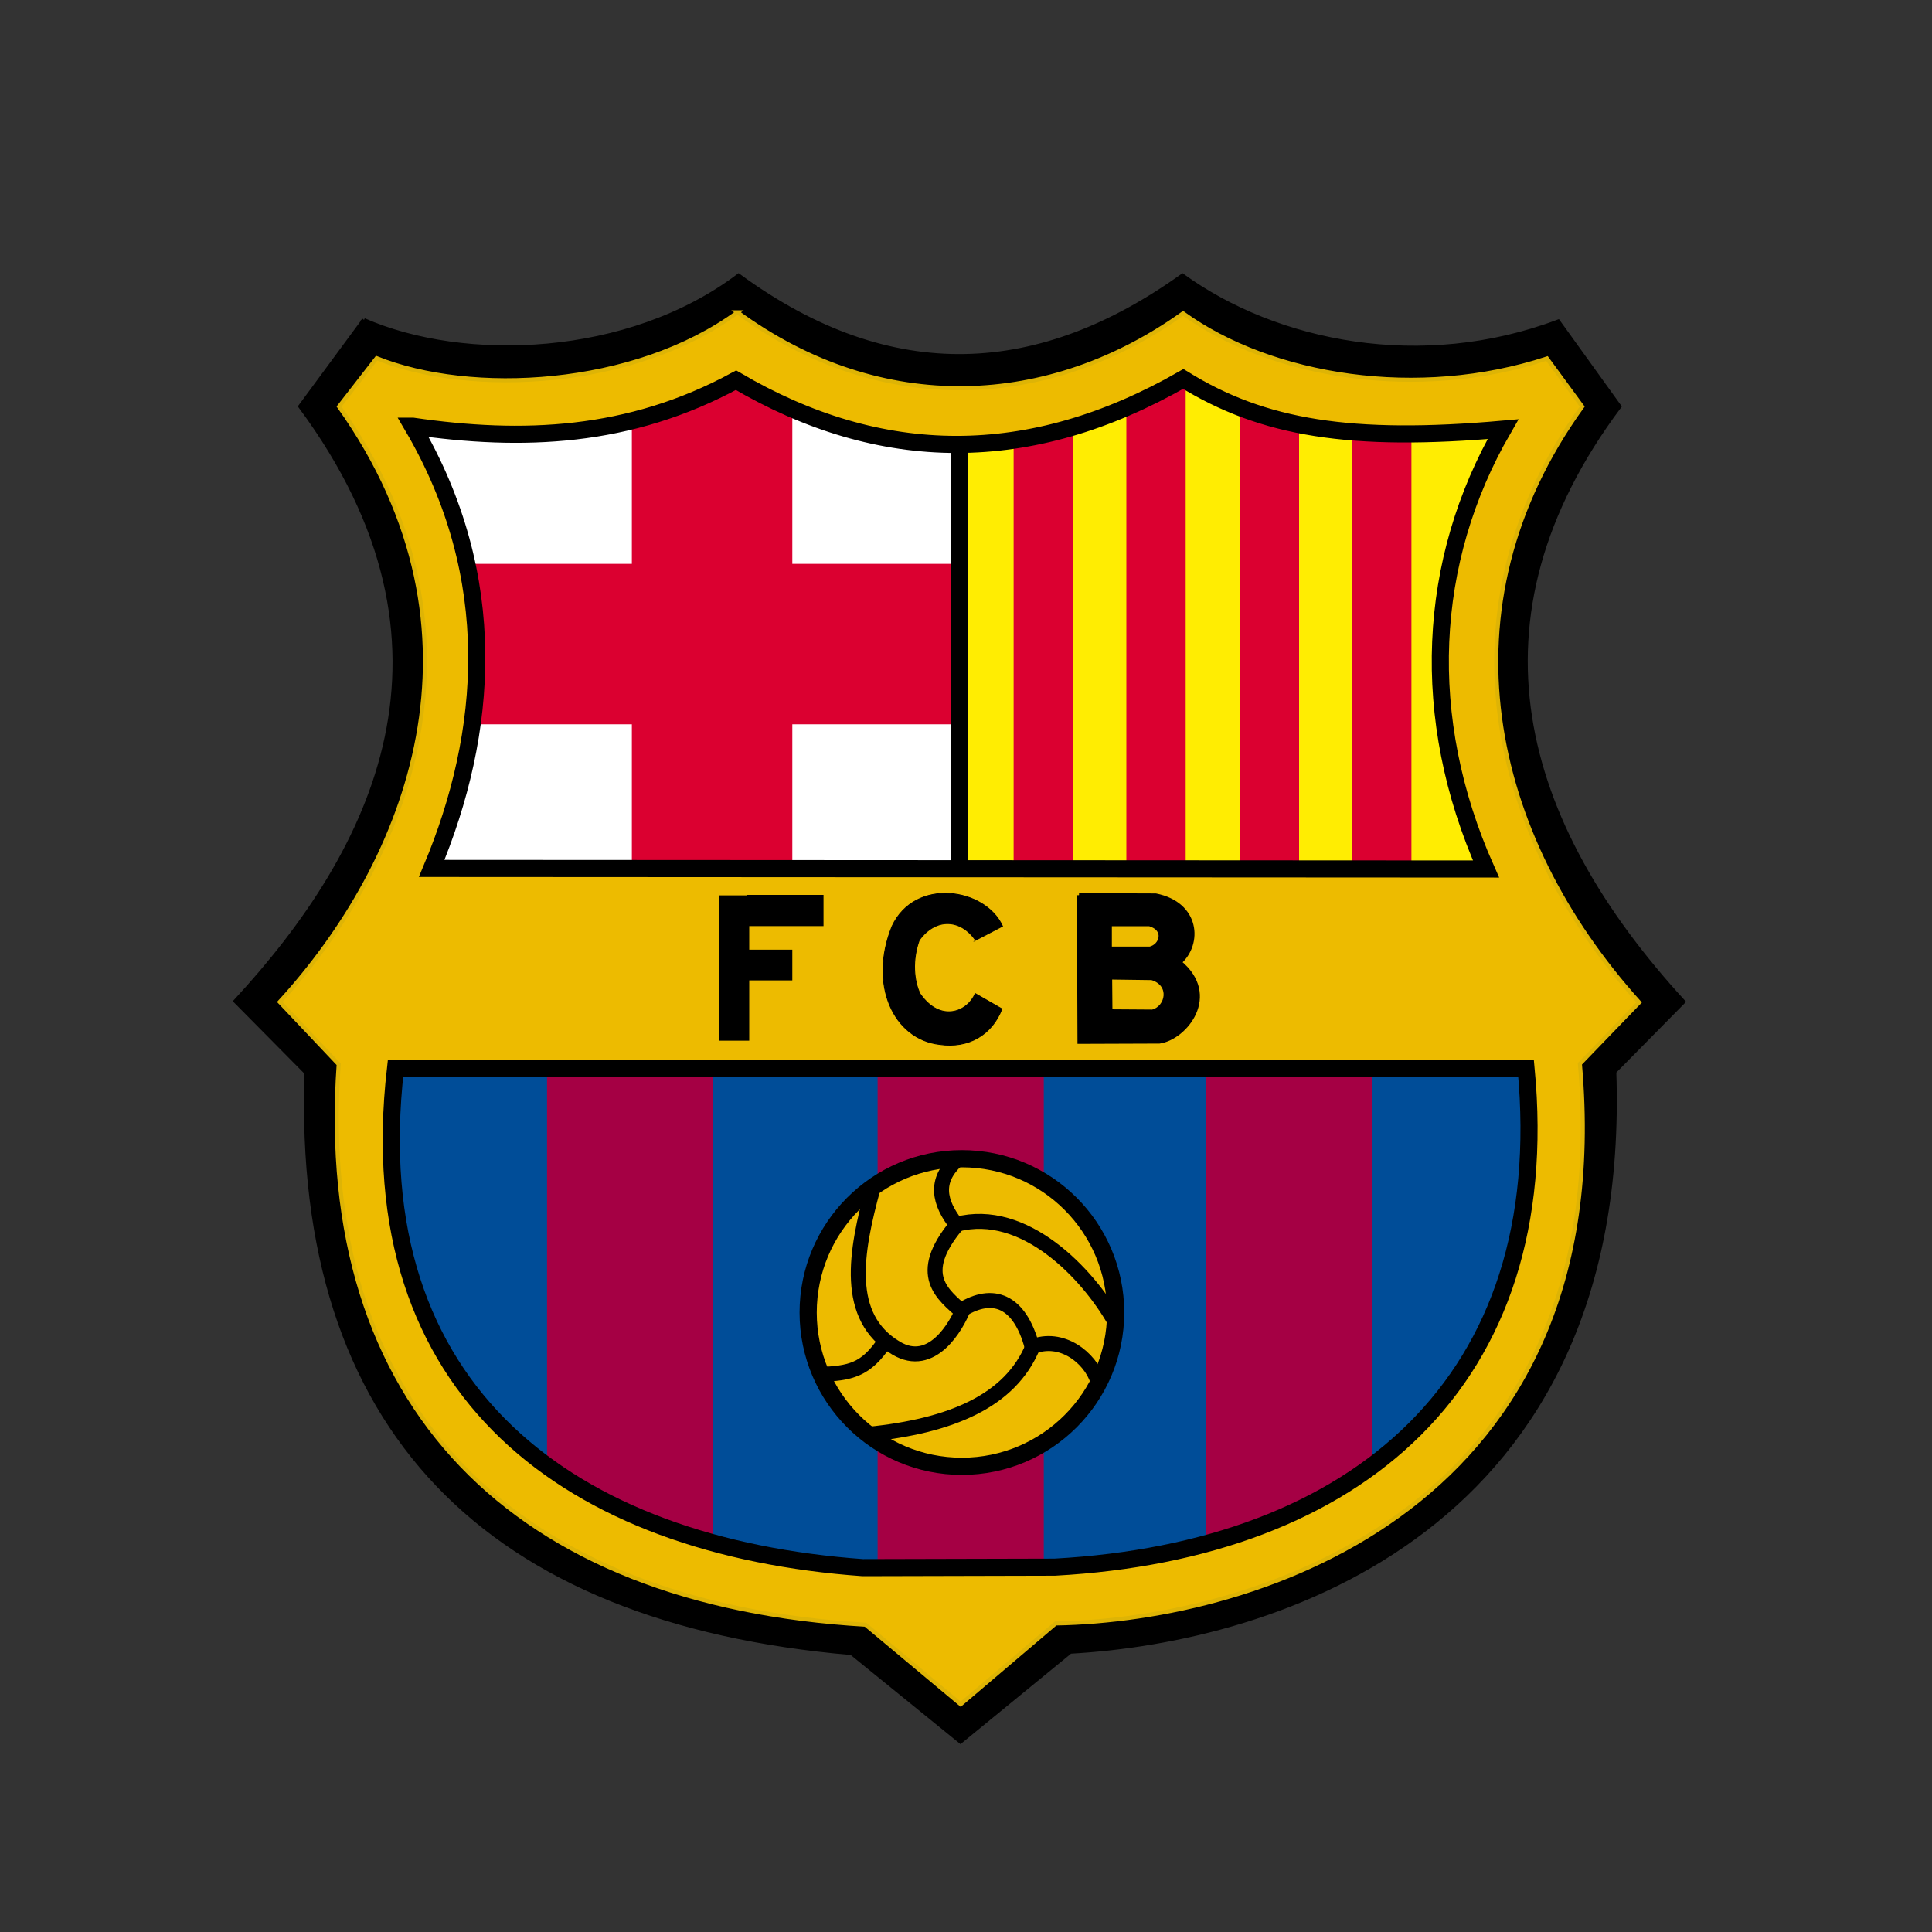
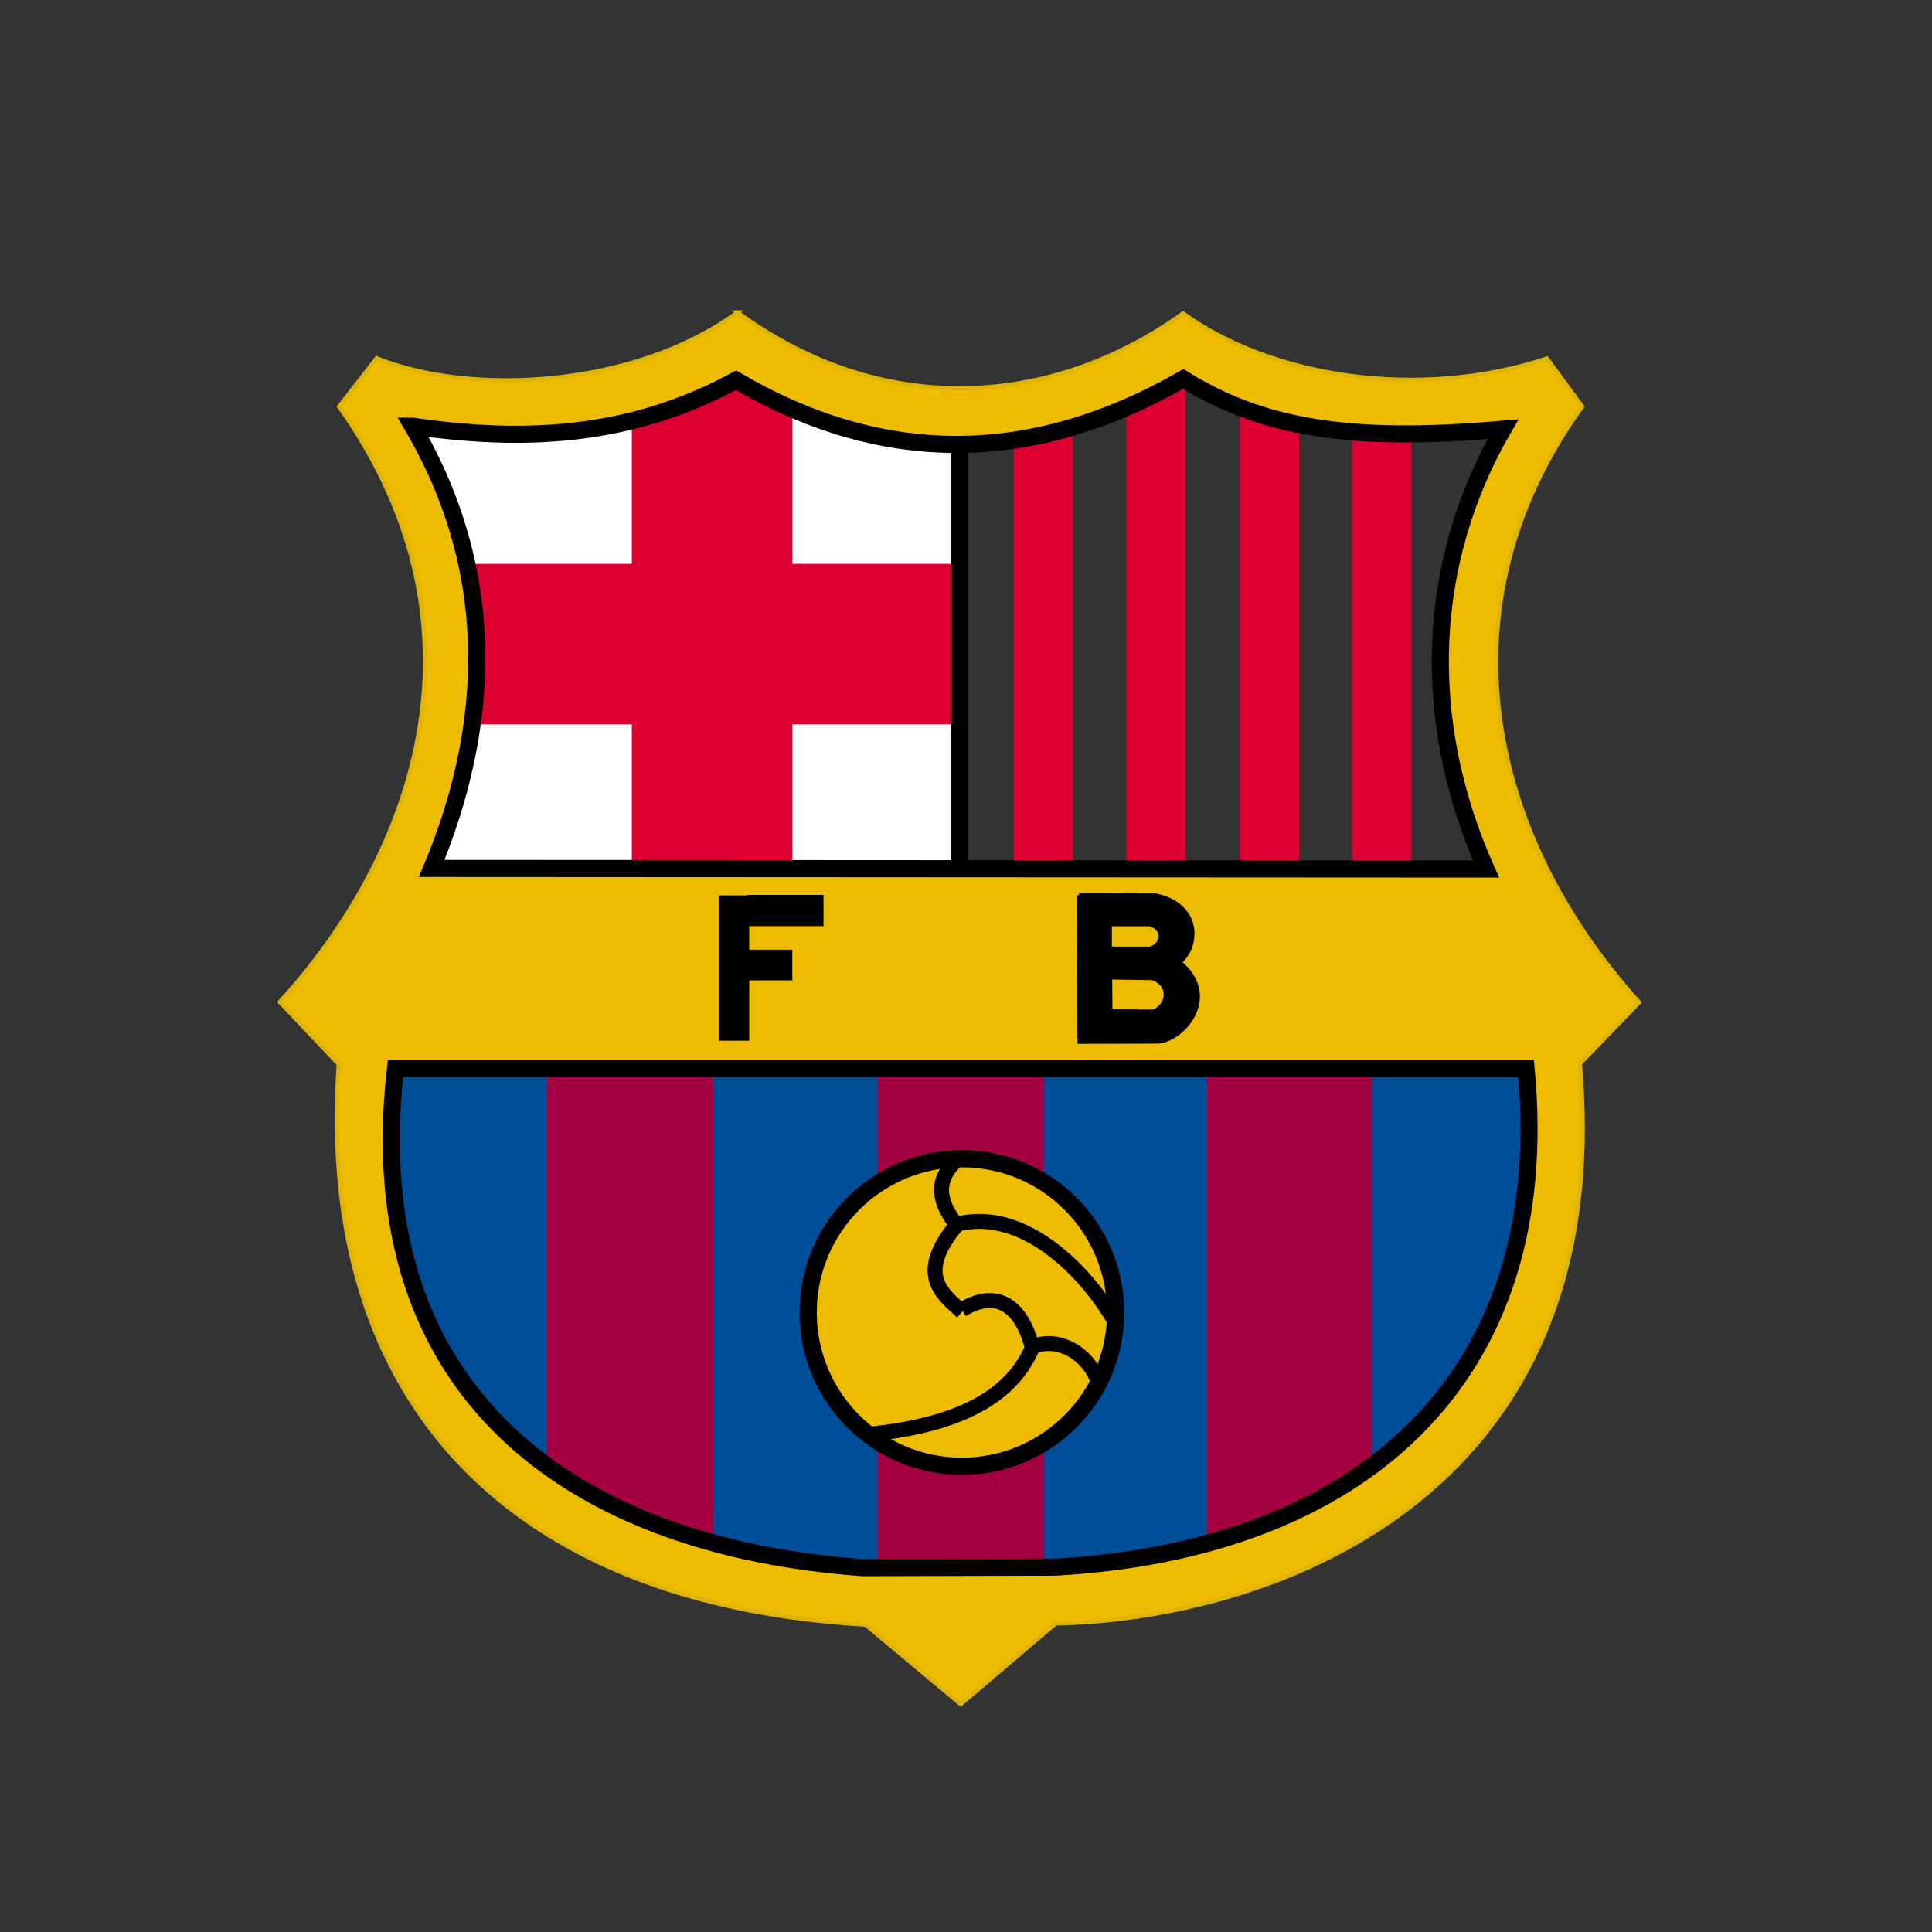
<svg xmlns="http://www.w3.org/2000/svg" id="Layer_1" data-name="Layer 1" viewBox="0 0 200 200">
  <rect x="0" y="0" width="200" height="200" fill="#333333" stroke="none" />
  <defs>
    <style>
      .cls-1 {
        stroke-miterlimit: 1.01;
        stroke-width: 1.78px;
      }

      .cls-1, .cls-2, .cls-3, .cls-4, .cls-5 {
        stroke: #000;
      }

      .cls-1, .cls-6 {
        fill: #edbb00;
      }

      .cls-7 {
        fill: #004d98;
      }

      .cls-7, .cls-8, .cls-9, .cls-2, .cls-4, .cls-6 {
        fill-rule: evenodd;
      }

      .cls-7, .cls-8, .cls-9, .cls-10, .cls-11, .cls-12 {
        stroke-width: 0px;
      }

      .cls-8 {
        fill: #fff;
      }

      .cls-9 {
        fill: #ffed02;
      }

      .cls-2 {
        stroke-width: .44px;
      }

      .cls-2, .cls-3, .cls-4, .cls-6, .cls-5 {
        stroke-miterlimit: 10;
      }

      .cls-3 {
        stroke-width: 1.77px;
      }

      .cls-3, .cls-5 {
        fill: none;
      }

      .cls-4 {
        stroke-width: .09px;
      }

      .cls-6 {
        stroke: #deb405;
        stroke-width: .42px;
      }

      .cls-5 {
        stroke-width: 1.55px;
      }

      .cls-11 {
        fill: #a50044;
      }

      .cls-12 {
        fill: #db0030;
      }
    </style>
  </defs>
  <g id="layer1">
    <g id="g2427">
      <g id="g2263">
        <g id="g2279">
-           <path id="path2239" class="cls-2" d="m37.67,33.15c10.36,4.55,27.38,4.01,38.79-4.6,15.95,11.69,31.31,10.49,45.95,0,9.76,7.06,24.79,10.07,38.89,4.75l6.32,8.78c-16.48,22.03-10.38,43.09,6.62,61.62l-7.14,7.24c1.62,47.51-35.18,58.86-56.31,60.03l-11.36,9.3-11.28-9.16c-37.73-3.26-57.64-23.16-56.41-60.05l-7.34-7.42c14.34-15.51,25.12-36.71,6.7-61.57l6.58-8.93Z" />
          <path id="path5105" class="cls-7" d="m38.52,110.1h121.39c3.19,33.59-18.15,51.73-50.6,53.52l-20.62.05c-31.05-2.23-54.18-18.62-50.16-53.57Z" />
          <rect id="rect6076" class="cls-11" x="90.85" y="110.51" width="17.2" height="53.68" />
          <g id="g6100">
            <rect id="rect6088" class="cls-11" x="56.63" y="110.51" width="17.2" height="47.97" />
            <rect id="rect6092" class="cls-11" x="62.63" y="156.02" width="11.2" height="4.94" />
          </g>
          <g id="g6096">
            <rect id="rect6090" class="cls-11" x="124.88" y="110.51" width="17.2" height="47.97" />
            <rect id="rect6094" class="cls-11" x="124.88" y="156.02" width="11.2" height="4.94" />
          </g>
          <path id="path4130" class="cls-8" d="m98.89,44.25v47.68l-57.95.42,5.97-22.95-7.44-27.45,36.67-4.72,22.74,7.02Z" />
-           <path id="path2187" class="cls-9" d="m99.73,44.25v47.68l57.95.42-5.97-22.95,7.44-27.45-36.67-4.72-22.74,7.02Z" />
          <rect id="rect2169" class="cls-12" x="65.41" y="38.59" width="16.61" height="53.04" />
          <rect id="rect3143" class="cls-12" x="47.2" y="58.37" width="51.7" height="16.61" />
          <g id="g2174">
            <rect id="rect4118" class="cls-12" x="104.93" y="42.35" width="6.14" height="48.94" />
            <rect id="rect4120" class="cls-12" x="116.6" y="38.84" width="6.14" height="52.56" />
            <rect id="rect4122" class="cls-12" x="128.34" y="41.8" width="6.14" height="49.71" />
            <rect id="rect4124" class="cls-12" x="139.97" y="43.62" width="6.14" height="47.84" />
          </g>
          <path id="path4181" class="cls-6" d="m76.35,32.33c-10.7,7.84-27.63,8.67-37.36,4.75l-3.89,5.01c16.7,23.5,7.11,47.15-6.14,61.63l6.1,6.45c-2.47,35.42,18.2,55.91,54.54,58.02l9.85,8.23,9.83-8.36c21.16-.36,58.27-12.23,54.27-57.94l6.13-6.35c-15.55-17.25-20.91-40.87-5.89-61.68l-3.65-4.98c-13.3,4.37-28.51,1.95-37.67-4.67-13.73,9.84-31.17,10.85-46.13-.11Zm46.25,6.73c8.26,5.13,17.38,6.58,33.11,5.21-7.88,13.63-8.73,29.86-1.75,45.53l-109.14-.06c5.87-14,7.22-30.12-1.99-45.78,11.34,1.65,22.42,1.25,33.47-4.76,14.99,8.8,30.41,8.96,46.3-.14ZM40.95,110.63h117.04c3.08,32.39-17.5,49.88-48.79,51.6l-19.89.05c-29.93-2.15-52.23-17.96-48.36-51.65Z" />
          <path id="path7096" class="cls-3" d="m42.71,44.12c9.2,15.66,7.85,31.77,1.98,45.78l109.14.06c-6.97-15.67-6.12-31.9,1.76-45.53-15.73,1.38-24.85-.08-33.1-5.2-15.89,9.1-31.32,8.93-46.3.13-11.05,6.01-22.13,6.41-33.47,4.76Z" />
          <path id="path4112" class="cls-3" d="m40.94,110.63h117.04c3.08,32.39-17.5,49.88-48.79,51.6l-19.88.05c-29.93-2.15-52.24-17.96-48.37-51.65Z" />
          <path id="path4134" class="cls-3" d="m99.35,45.76v44.22" />
          <g id="g6097">
            <path id="path2185" class="cls-1" d="m115.49,135.87c0,8.79-7.12,15.91-15.91,15.92-8.79,0-15.91-7.12-15.92-15.91h0c0-8.8,7.12-15.93,15.91-15.93,8.79,0,15.91,7.12,15.92,15.91h0Z" />
            <g id="g4131">
-               <path id="path3158" class="cls-5" d="m90.4,122.91c-1.86,6.77-3.01,13.43,2.35,16.64,3.74,2.24,6.28-2.33,6.98-4.09" />
-               <path id="path3160" class="cls-5" d="m84.85,142.29c3.14-.14,4.77-.4,6.79-3.46" />
-             </g>
+               </g>
            <path id="path4141" class="cls-5" d="m99.59,135.57c3.15-1.93,5.95-1,7.25,3.85,3.06-1.23,6.02,1.13,6.79,3.52" />
            <path id="path4143" class="cls-5" d="m106.91,139.41c-2.33,5.61-8.44,8.21-17.03,9.07" />
            <path id="path2191" class="cls-5" d="m99.6,135.8c-1.93-1.77-4.9-3.79-.57-8.99-1.84-2.33-2.34-4.6.06-6.76" />
            <path id="path2193" class="cls-5" d="m115.42,136.82c-2.83-5-9.4-11.92-16.39-10.08" />
          </g>
        </g>
        <path id="rect2194" class="cls-10" d="m77.33,92.63v.06h-2.89v15.04h3.12v-6.24h4.46v-3.18h-4.46v-2.44h7.69v-3.23h-7.92Z" />
-         <path id="path3176" class="cls-4" d="m100.98,97.34l2.8-1.46c-1.79-3.96-9.05-5.08-11.43,0-2.46,6.06.16,11.69,4.92,12.24,3.03.44,5.43-1.04,6.45-3.68l-2.77-1.59c-.74,1.84-3.55,3.11-5.7.03-.66-1.37-.83-3.49-.09-5.55,1.76-2.42,4.33-2.16,5.83,0Z" />
        <path id="path5116" class="cls-2" d="m111.7,92.67l.06,15.17,8.26-.03c2.69-.38,6.21-4.78,2.08-8.19,2.18-1.92,1.91-6.04-2.46-6.91l-7.94-.03Zm3.18,2.99h4.11c1.81.52,1.27,2.26.06,2.55h-4.17v-2.55Zm.03,5.52l4.33.06c2.14.64,1.66,3.08.06,3.49l-4.36-.03-.03-3.52Z" />
      </g>
    </g>
  </g>
</svg>